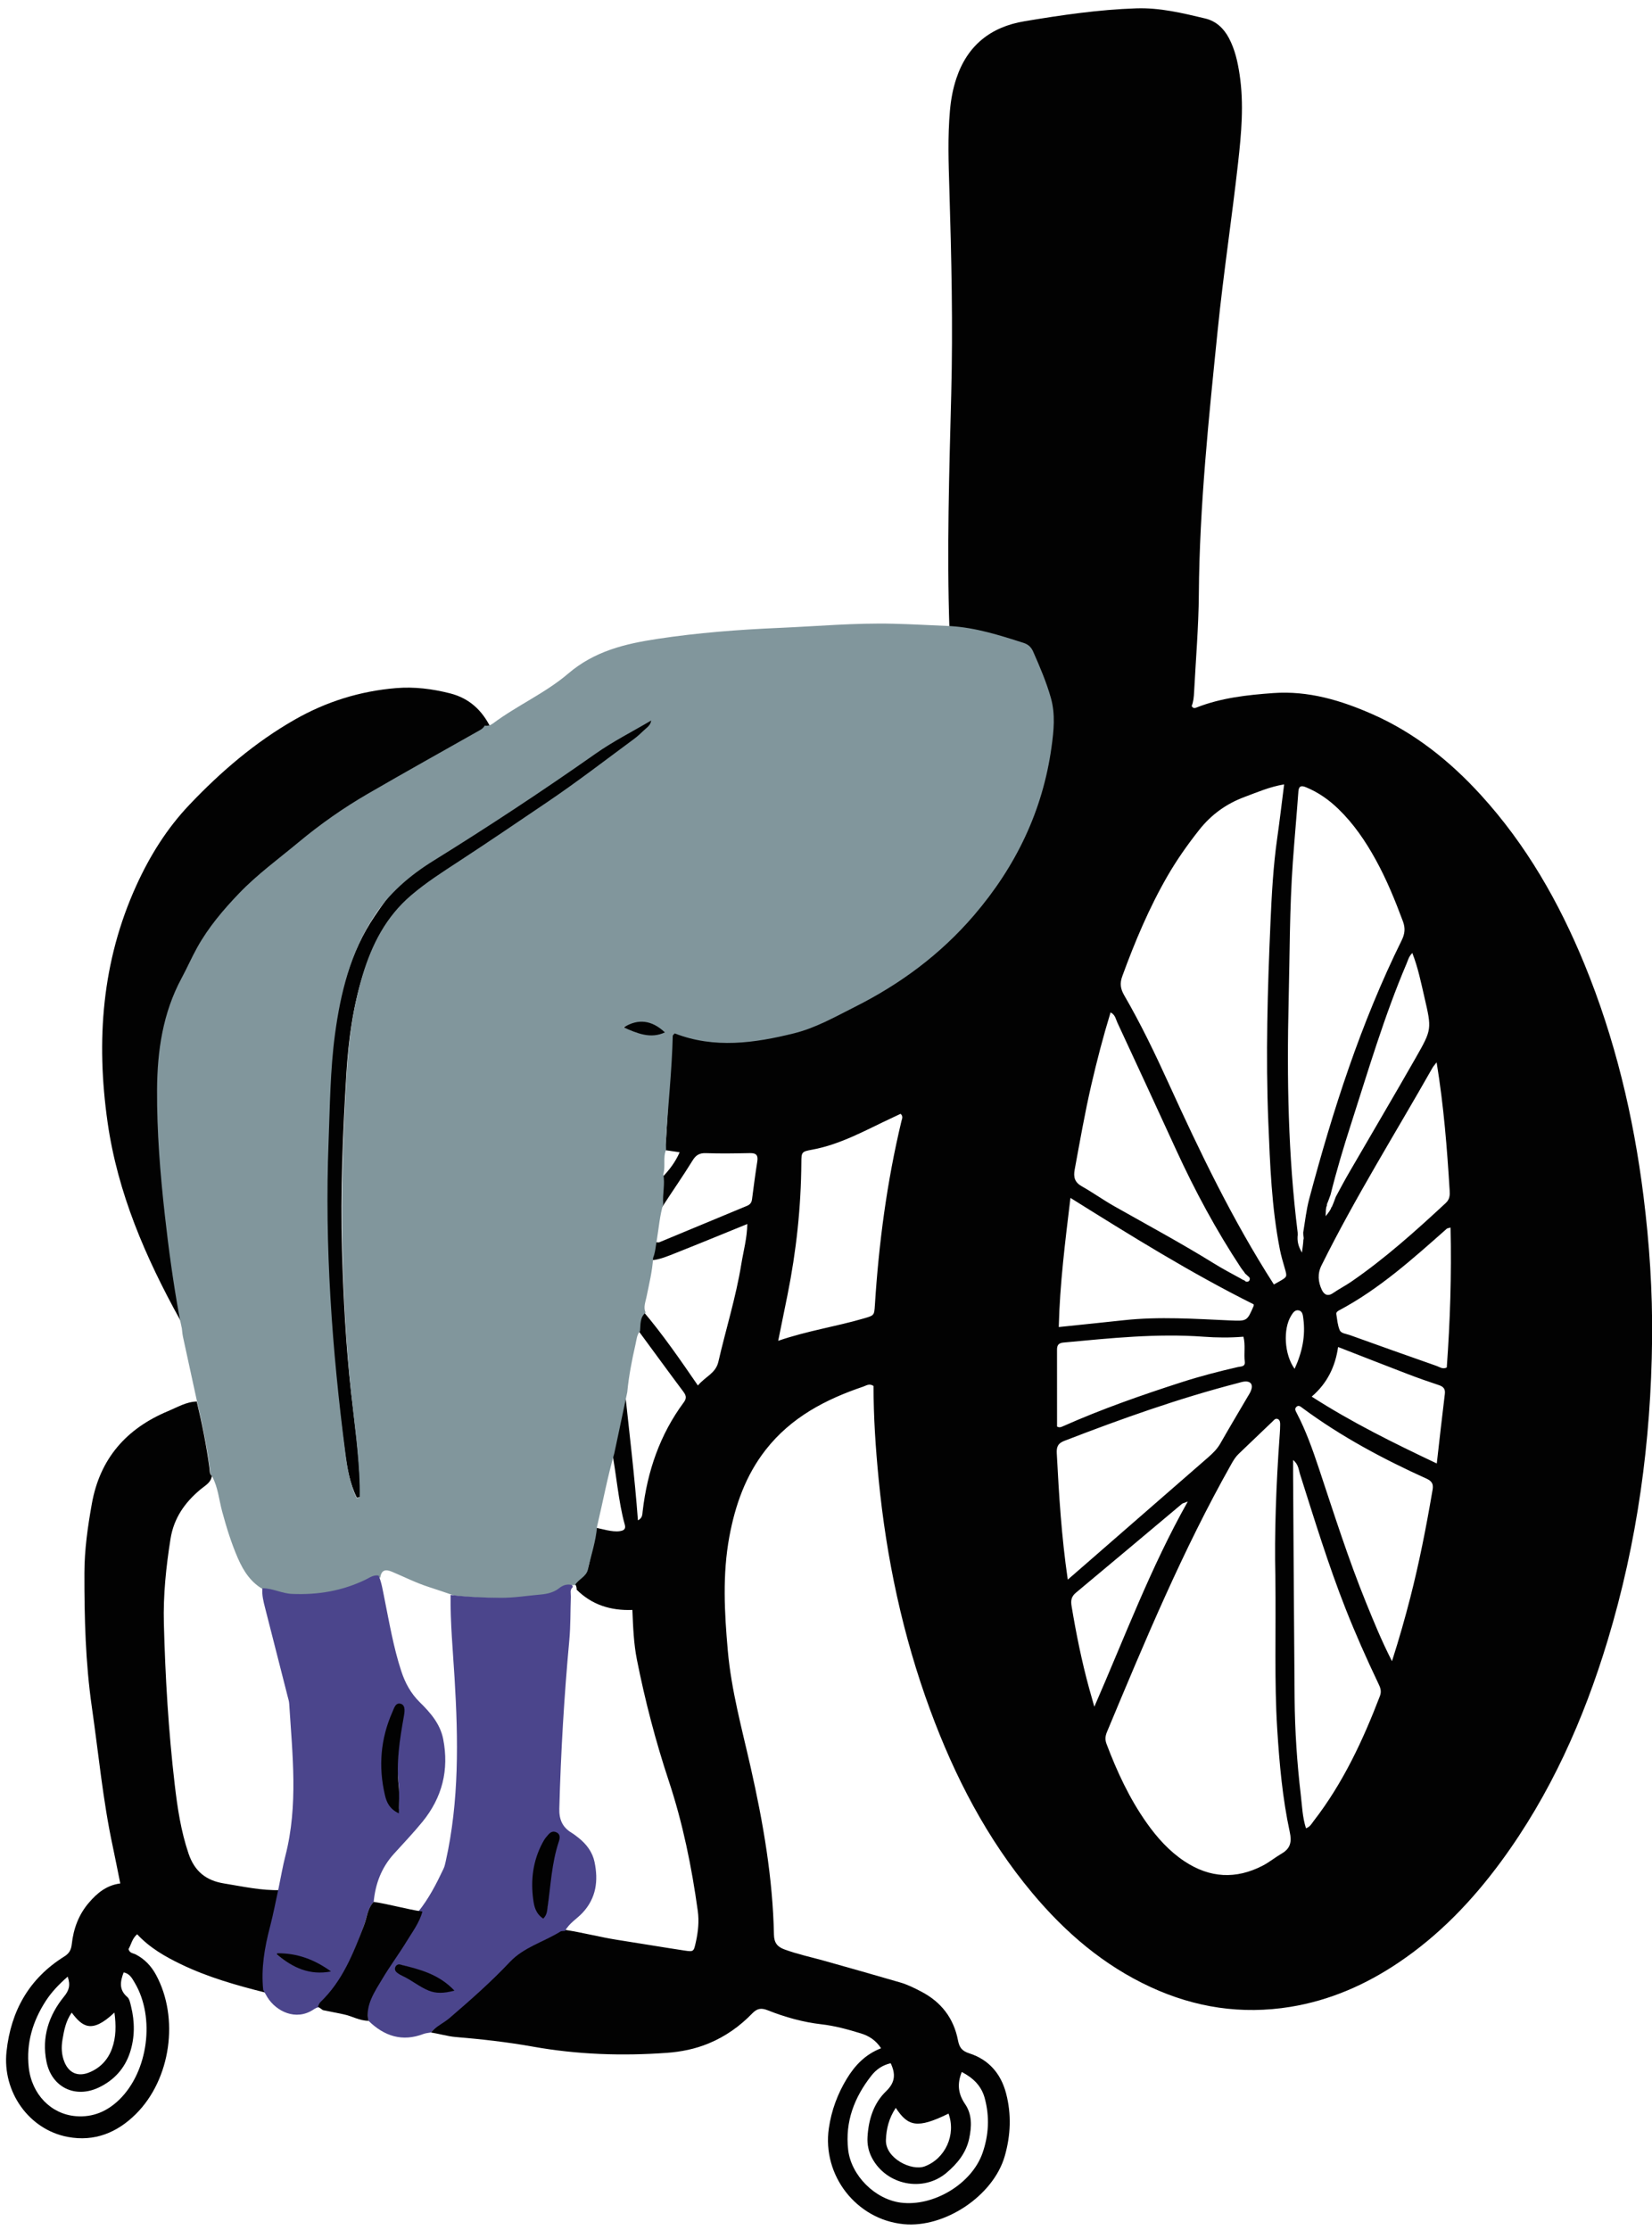
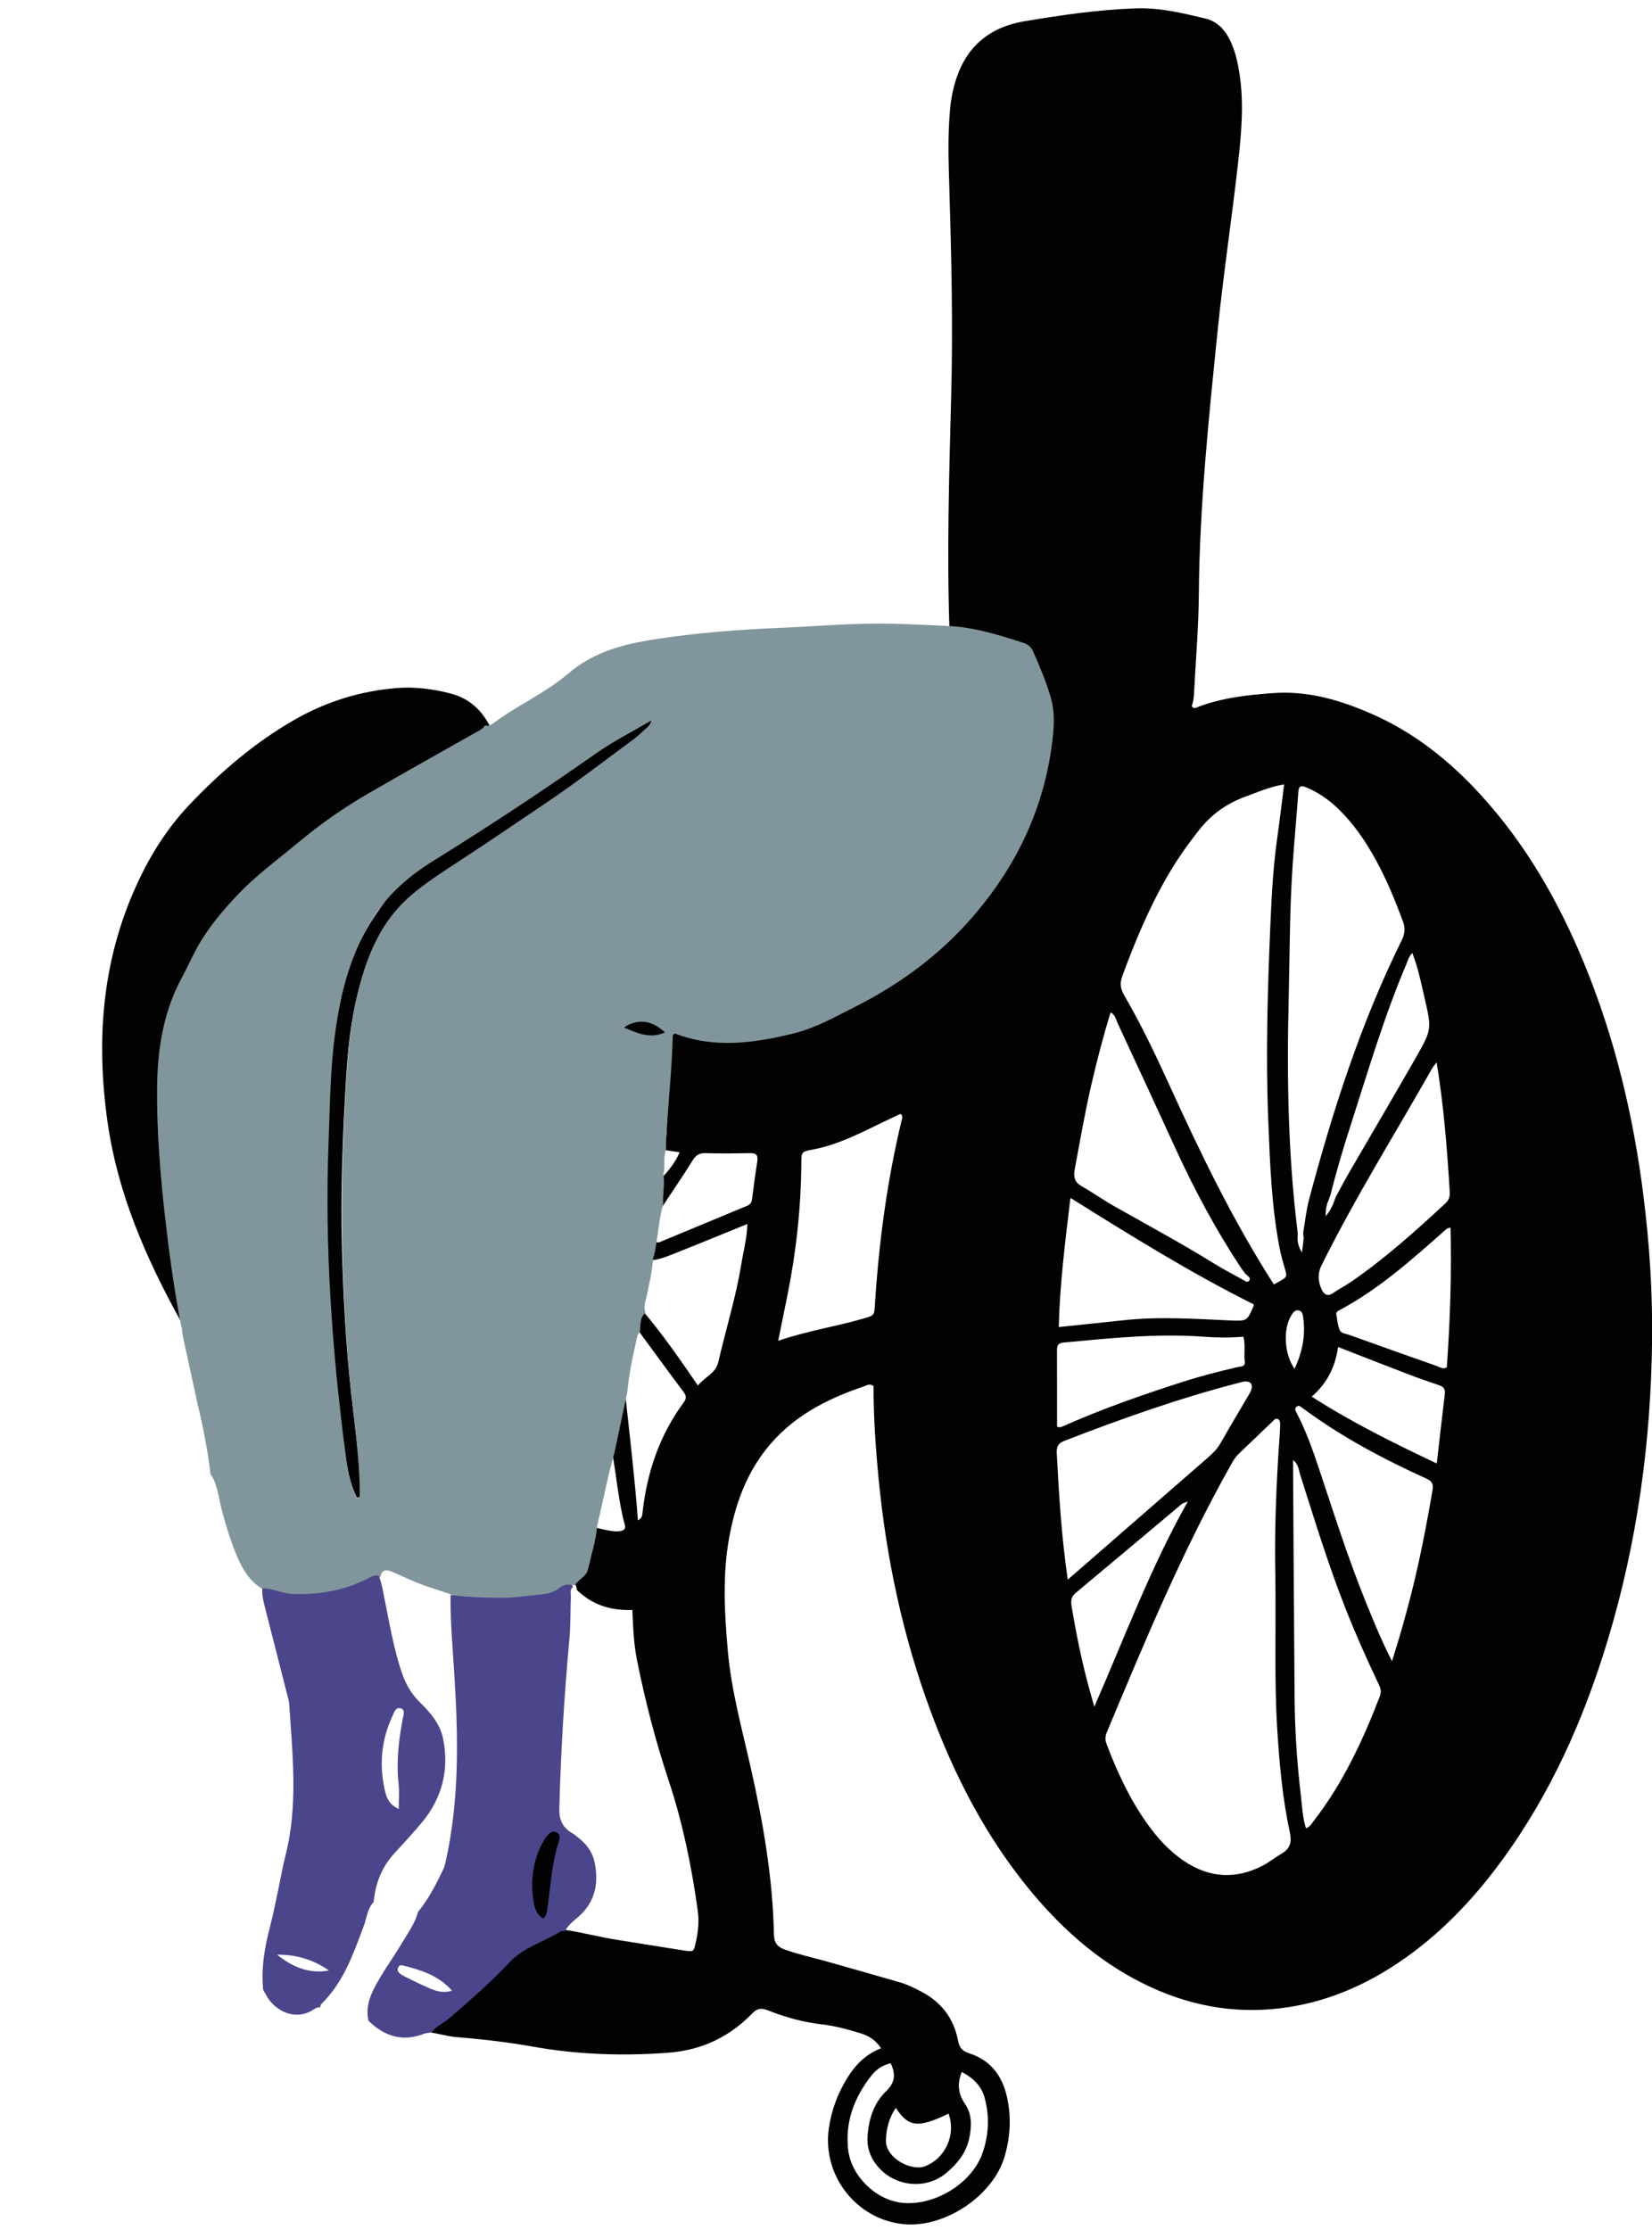
<svg xmlns="http://www.w3.org/2000/svg" width="361.075px" height="487.374px" viewBox="17.675 -1.263 361.075 487.374" fill="none">
  <g id="Lower Body/Wheel Chair">
    <g id="Group 28">
      <path id="Fill 16" fill-rule="evenodd" clip-rule="evenodd" d="M93.09 316.145C90.033 293.599 88.332 270.975 89.247 248.224C89.565 240.354 89.62 232.455 90.711 224.641C91.976 215.592 94.261 206.82 99.535 198.985C103.032 193.791 106.475 189.3 111.839 186.116C124.447 178.632 136.597 170.693 148.729 162.529C152.764 159.814 155.74 157.882 160.004 155.458C159.862 156.551 161.947 157.576 161.268 158.206C160.575 158.852 159.853 159.482 159.076 160.03C152.525 164.658 146.073 169.413 139.325 173.781C132.581 178.145 125.849 182.529 119.031 186.787C115.298 189.117 111.579 191.394 108.154 194.182C102.354 198.904 99.127 204.99 97.017 211.734C94.811 218.774 93.829 226.009 93.385 233.355C92.608 246.222 92.058 259.091 92.431 271.976C92.732 282.349 93.265 292.708 94.418 303.043C95.167 309.761 96.17 316.467 96.369 323.238C96.394 324.125 96.373 325.013 96.373 325.9C96.136 325.933 95.899 325.968 95.663 326C94.114 322.89 93.546 319.509 93.09 316.145Z" fill="#020202" />
      <path id="Fill 8" fill-rule="evenodd" clip-rule="evenodd" d="M125 157.905C124.769 158.318 124.443 158.617 124.023 158.854C115.798 163.482 107.543 168.06 99.369 172.778C94.072 175.837 89.048 179.35 84.348 183.241C79.938 186.893 75.275 190.262 71.279 194.41C67.808 198.013 64.59 201.795 62.146 206.164C60.933 208.336 59.932 210.624 58.745 212.812C54.623 220.414 53.419 228.67 53.372 237.132C53.322 246.261 54.055 255.361 55.077 264.43C55.902 271.749 56.898 279.051 58.223 286.301C58.389 287.206 58.599 288.102 58.788 289C57.761 288.738 57.405 287.838 56.969 287.047C49.482 273.492 43.386 259.439 41.186 243.965C38.657 226.183 39.919 208.875 47.449 192.294C50.411 185.774 54.139 179.784 59.098 174.569C65.947 167.366 73.427 160.942 82.112 155.984C88.968 152.07 96.327 149.769 104.205 149.106C108.223 148.767 112.156 149.266 116.05 150.253C120.322 151.335 123.143 154.054 125 157.905" fill="#020202" />
      <g id="Group 3">
        <path id="Fill 1" fill-rule="evenodd" clip-rule="evenodd" d="M331.678 297.228C325.328 295.002 318.989 292.748 312.659 290.468C311.893 290.192 310.804 290.144 310.486 289.39C310.033 288.315 309.94 287.081 309.75 285.907C309.688 285.515 310.005 285.268 310.357 285.082C319.168 280.404 326.507 273.779 333.906 267.231C334.017 267.131 334.218 267.132 334.721 266.99C334.957 277.365 334.626 287.5 333.893 297.566C332.984 298.004 332.337 297.46 331.678 297.228ZM304.37 303.929C307.784 301.013 309.529 297.35 310.142 293.088C315.384 295.128 320.347 297.081 325.328 298.988C327.566 299.845 329.829 300.647 332.107 301.396C333.122 301.731 333.612 302.196 333.469 303.359C332.859 308.298 332.318 313.246 331.71 318.543C322.309 314.082 313.242 309.628 304.37 303.929ZM325.933 347.793C324.79 352.252 323.54 356.673 321.918 361.749C319.612 357.227 317.961 353.145 316.3 349.072C312.362 339.407 309.223 329.461 305.928 319.572C304.554 315.452 303.105 311.369 301.089 307.511C300.875 307.101 300.591 306.663 300.953 306.248C301.47 305.652 301.947 306.116 302.373 306.432C310.801 312.663 319.988 317.57 329.5 321.873C331.266 322.67 330.873 323.8 330.663 325.026C329.355 332.672 327.86 340.275 325.933 347.793ZM304.793 396.678C304.356 397.241 304.027 397.952 303.12 398.255C302.348 395.854 302.271 393.373 301.985 390.95C301.163 383.967 300.695 376.95 300.636 369.915C300.495 353.544 300.41 337.172 300.303 320.799C300.299 319.892 300.303 318.985 300.303 317.788C301.485 318.708 301.506 319.896 301.817 320.872C304.952 330.729 307.972 340.622 311.768 350.256C313.938 355.759 316.339 361.157 318.88 366.496C319.308 367.396 319.724 368.205 319.281 369.359C315.56 379.06 311.201 388.412 304.793 396.678ZM293.657 406.428C287.819 409.449 282.11 409.137 276.613 405.507C273.246 403.284 270.599 400.333 268.291 397.067C264.533 391.75 261.824 385.894 259.527 379.825C259.164 378.864 259.253 378.093 259.631 377.19C267.92 357.332 276.2 337.471 286.796 318.688C287.253 317.876 287.72 317.097 288.4 316.449C290.879 314.093 293.345 311.725 295.814 309.359C296.138 309.049 296.436 308.597 296.958 308.829C297.441 309.044 297.48 309.564 297.478 310.023C297.476 310.761 297.436 311.501 297.381 312.239C296.573 323.219 296.215 334.213 296.425 343.074C296.584 355.67 296.179 366.119 296.835 376.564C297.31 384.139 297.982 391.684 299.582 399.106C300.033 401.192 299.744 402.656 297.855 403.757C296.423 404.59 295.124 405.669 293.657 406.428ZM251.887 349.697C251.688 348.5 251.818 347.63 252.834 346.784C260.58 340.345 268.279 333.846 276.003 327.375C276.188 327.219 276.471 327.18 277.287 326.857C269.138 341.325 263.54 356.413 256.86 371.699C256.373 369.971 256.026 368.778 255.699 367.58C254.091 361.69 252.886 355.717 251.887 349.697ZM250.262 313.615C262.737 308.791 275.324 304.308 288.288 300.957C288.734 300.841 289.178 300.689 289.634 300.641C291.058 300.49 291.639 301.306 291.075 302.68C290.866 303.188 290.549 303.654 290.269 304.132C288.31 307.477 286.319 310.806 284.4 314.176C283.693 315.414 282.707 316.362 281.664 317.271C272.546 325.223 263.417 333.167 254.293 341.113C253.337 341.945 252.38 342.775 251.056 343.924C249.665 334.407 249.129 325.382 248.654 316.349C248.583 315.016 248.825 314.17 250.262 313.615ZM280.768 290.842C283.626 291.054 286.481 291.082 289.449 290.837C289.924 292.643 289.527 294.493 289.742 296.298C289.878 297.446 288.893 297.315 288.25 297.463C284.119 298.411 280.024 299.467 275.981 300.769C267.209 303.594 258.52 306.632 250.088 310.374C249.672 310.56 249.248 310.785 248.712 310.468C248.712 304.914 248.718 299.296 248.706 293.679C248.704 292.695 249.029 292.217 250.123 292.115C260.319 291.168 270.504 290.083 280.768 290.842ZM291.68 283.762C291.68 283.804 291.733 284 291.671 284.143C290.249 287.427 290.245 287.448 286.566 287.285C278.816 286.943 271.067 286.394 263.313 287.236C258.724 287.734 254.131 288.199 249.087 288.727C249.322 279.264 250.493 270.04 251.641 260.505C264.856 268.771 277.88 276.874 291.68 283.762ZM256.19 235.86C257.415 230.555 258.78 225.293 260.409 219.975C261.407 220.446 261.537 221.424 261.883 222.168C266.205 231.452 270.491 240.752 274.765 250.059C278.854 258.965 283.487 267.566 288.887 275.751C289.178 276.193 289.562 276.601 289.845 277.062C289.927 277.135 290.019 277.196 290.095 277.273C290.232 277.409 290.369 277.544 290.519 277.666C290.526 277.67 290.531 277.675 290.536 277.678C290.676 277.773 290.77 277.89 290.821 278.05C290.873 278.208 290.835 278.383 290.759 278.527C290.688 278.661 290.532 278.772 290.388 278.811C290.244 278.852 290.041 278.836 289.912 278.749C289.811 278.682 289.726 278.594 289.634 278.515C289.341 278.457 289.073 278.248 288.814 278.107C286.871 277.045 284.911 276.009 283.031 274.845C275.892 270.422 268.5 266.445 261.196 262.313C258.79 260.951 256.533 259.327 254.123 257.975C252.57 257.102 252.261 255.973 252.565 254.331C253.707 248.161 254.78 241.979 256.19 235.86ZM272.869 190.136C274.909 186.607 277.25 183.296 279.777 180.094C282.435 176.726 285.741 174.355 289.731 172.878C292.465 171.865 295.149 170.679 298.346 170.143C297.827 174.201 297.384 178.032 296.839 181.85C295.965 187.996 295.628 194.186 295.359 200.374C294.729 214.888 294.295 229.406 294.888 243.933C295.27 253.269 295.602 262.608 297.421 271.809C297.689 273.164 298.083 274.497 298.469 275.826C299.03 277.756 299.05 277.751 297.296 278.759C296.903 278.985 296.504 279.202 296.108 279.426C287.049 265.31 279.941 250.49 273.118 235.523C270.128 228.963 267.009 222.467 263.387 216.228C262.588 214.853 262.39 213.65 262.965 212.08C265.727 204.517 268.834 197.12 272.869 190.136ZM301.539 285.089C302.395 285.275 302.444 286.158 302.54 286.884C303.038 290.641 302.321 294.18 300.636 297.86C298.364 294.731 298.089 289.17 299.857 286.282C300.244 285.648 300.693 284.905 301.539 285.089ZM300.244 187.182C300.611 182.017 301.087 176.86 301.46 171.696C301.554 170.404 302.185 170.389 303.11 170.765C305.799 171.862 308.127 173.507 310.205 175.517C313.561 178.762 316.15 182.582 318.386 186.648C320.75 190.947 322.598 195.475 324.309 200.072C324.882 201.614 324.727 202.826 324.022 204.254C315.105 222.306 308.981 241.368 303.818 260.766C303.185 263.149 302.924 265.631 302.516 268.076C302.52 268.453 302.543 268.827 302.609 269.199C302.637 269.361 302.615 269.523 302.548 269.657C302.524 270.476 302.373 271.356 302.243 272.463C301.376 271.011 301.172 269.832 301.318 268.583C301.31 268.412 301.305 268.241 301.304 268.071C299.208 251.242 298.924 234.333 299.332 217.414C299.575 207.337 299.531 197.245 300.244 187.182ZM329.002 216.632C330.618 223.619 330.653 223.673 327.127 229.861C322.322 238.29 317.374 246.638 312.514 255.037C311.511 256.768 310.575 258.53 309.641 260.266C309.597 260.384 309.55 260.501 309.507 260.619C309.295 261.207 309.076 261.792 308.825 262.365C308.793 262.435 308.743 262.489 308.688 262.533C308.507 263.137 308.062 263.715 307.413 264.51C307.467 263.509 307.408 262.74 307.697 262.166C307.676 262.025 307.696 261.873 307.756 261.74C307.764 261.72 307.857 261.507 307.815 261.602C307.847 261.527 307.878 261.452 307.909 261.377C307.96 261.248 308.008 261.119 308.058 260.99C308.125 260.81 308.19 260.63 308.254 260.451C308.28 260.366 308.313 260.281 308.347 260.197C308.349 260.193 308.35 260.188 308.353 260.184C308.391 260.081 308.432 259.98 308.47 259.878C308.476 259.858 308.485 259.838 308.489 259.819C309.783 254.618 311.317 249.484 312.961 244.383C316.754 232.602 320.247 220.718 325.107 209.308C325.419 208.576 325.58 207.766 326.362 206.99C327.622 210.211 328.263 213.443 329.002 216.632ZM334.524 258.907C334.588 259.945 334.543 260.817 333.656 261.64C327.081 267.741 320.42 273.729 313.013 278.822C311.721 279.709 310.313 280.424 309.023 281.313C307.835 282.132 307.05 281.595 306.577 280.585C305.77 278.86 305.607 277.08 306.507 275.267C313.858 260.445 322.64 246.43 330.785 232.055C330.956 231.751 331.207 231.493 331.676 230.882C333.241 240.469 333.961 249.68 334.524 258.907ZM208.896 283.969C208.753 286.214 208.727 286.188 206.482 286.845C200.408 288.625 194.12 289.544 187.762 291.737C188.495 288.127 189.155 284.899 189.806 281.669C191.723 272.135 192.757 262.509 192.825 252.781C192.841 250.493 192.878 250.388 195.169 249.971C201.444 248.823 206.91 245.681 212.582 243.044C213.24 242.737 213.897 242.421 214.511 242.131C215.145 242.681 214.817 243.246 214.701 243.726C211.531 256.962 209.752 270.398 208.896 283.969ZM207.284 465.744C207.191 467.333 207.51 468.875 208.263 470.296C211.417 476.258 219.444 477.869 224.558 473.541C226.926 471.538 228.841 469.197 229.509 466.058C230.061 463.46 230.167 460.809 228.632 458.555C227.151 456.383 226.795 454.247 227.886 451.513C230.372 452.804 232.164 454.53 232.894 457.194C234.004 461.24 233.789 465.303 232.431 469.205C230.068 475.999 221.667 480.991 214.541 480.062C208.927 479.33 203.699 474.15 203.055 468.502C202.355 462.375 204.407 457.043 208.142 452.298C209.181 450.978 210.544 450.012 212.354 449.603C213.421 451.882 213.405 453.745 211.362 455.706C208.592 458.367 207.505 461.943 207.284 465.744ZM219.766 472.147C216.895 473.204 211.156 470.381 211.31 466.353C211.404 463.897 211.968 461.614 213.462 459.35C216.114 463.369 218.109 463.996 224.991 460.61C226.693 465.211 224.267 470.487 219.766 472.147ZM363.973 209.404C358.421 195.877 351.249 183.317 341.339 172.456C334.598 165.066 326.913 158.914 317.717 154.842C310.81 151.784 303.636 149.638 295.987 150.189C290.284 150.6 284.575 151.227 279.171 153.355C278.847 153.482 278.467 153.603 278.138 153.021C278.52 152.112 278.614 151.019 278.67 149.926C279.04 142.81 279.648 135.695 279.704 128.576C279.854 109.2 281.886 89.974 283.839 70.733C285.075 58.58 286.915 46.504 288.274 34.37C288.996 27.933 289.591 21.473 288.607 14.991C288.19 12.231 287.594 9.537 286.274 7.053C285.135 4.914 283.468 3.342 281.084 2.773C276.145 1.595 271.216 0.395 266.06 0.562C257.814 0.832 249.683 2.03 241.569 3.386C234.195 4.618 229.115 8.662 226.71 15.857C225.943 18.148 225.514 20.506 225.302 22.913C224.794 28.645 225.002 34.382 225.177 40.117C225.632 55.014 225.97 69.91 225.585 84.817C225.145 101.935 224.606 119.053 225.193 136.18C230.689 136.512 235.88 138.163 241.072 139.829C242.126 140.167 242.771 140.749 243.221 141.772C244.669 145.076 246.091 148.387 247.07 151.867C248.072 155.427 247.696 159.066 247.206 162.608C245.28 176.538 239.116 188.246 229.974 198.931C222.687 207.447 214.168 213.151 204.248 218.144C199.966 220.298 195.916 223.149 191.205 224.323C182.507 226.49 173.698 227.685 165.07 224.323C164.855 224.579 164.259 224.649 164.255 224.784C164.068 232.276 163.703 240.564 163.239 248.036C163.187 248.864 162.987 249.227 162.991 250.059L166.225 250.532C165.286 252.711 163.848 254.554 162.389 256.032C162.81 258.199 162.188 260.365 162.382 262.533C164.532 259.199 166.978 255.704 169.055 252.325C169.765 251.172 170.533 250.681 171.928 250.727C175.159 250.836 178.398 250.78 181.632 250.719C183.006 250.694 183.402 251.238 183.192 252.559C182.756 255.3 182.401 258.053 182.045 260.804C181.952 261.527 181.625 261.961 180.951 262.241C174.554 264.891 168.166 267.56 161.77 270.209C161.633 270.266 160.993 270.187 160.816 270.148C160.566 271.482 160.506 272.855 160 274.137C161.797 274.039 163.806 273.166 165.427 272.525C170.568 270.49 175.679 268.38 181.014 266.213C180.962 269.289 180.163 272.136 179.694 275.014C178.525 282.231 176.319 289.213 174.685 296.326C174.106 298.844 171.838 299.551 170.213 301.499C166.509 296.089 162.421 290.185 158.314 285.367C157.023 286.44 157.235 287.968 157.105 289.39C160.23 293.617 163.813 298.559 166.969 302.764C167.585 303.586 167.855 304.2 167.135 305.172C161.894 312.242 159.154 320.276 158.143 328.961C158.06 329.667 158.123 330.472 157.105 330.966C156.424 321.724 155.174 311.289 154.195 302.16C153.251 306.622 152.308 311.084 151.364 315.546C152.361 320.53 152.831 326.961 154.228 331.885C154.513 332.892 154.012 333.2 153.134 333.33C151.436 333.583 149.205 332.797 147.575 332.523C147.331 335.73 146.575 340.775 145.923 342.104C145.271 343.434 144.074 343.666 143.33 345C143.62 345.06 143.751 345.849 143.709 346.118C147.043 349.434 151.149 350.722 155.893 350.55C156.048 354.286 156.183 357.882 156.884 361.415C158.666 370.393 160.976 379.239 163.856 387.929C166.92 397.172 168.853 406.663 170.184 416.291C170.504 418.608 170.266 420.896 169.755 423.167C169.295 425.212 169.302 425.284 167.241 424.971C162.313 424.224 157.397 423.389 152.472 422.622C149.006 422.082 144.678 420.973 141.207 420.461C140.845 420.512 139.828 420.284 139.544 420.461C135.903 422.723 131.176 424.645 128.13 427.879C124.025 432.238 119.532 436.167 115 440.064C113.676 441.204 112.989 441.531 111.839 442.882C113.301 443.089 115.628 443.732 117.099 443.856C122.81 444.334 128.497 444.963 134.146 445.974C143.844 447.711 153.628 448.036 163.432 447.332C166.537 447.107 169.619 446.493 172.569 445.27C176.23 443.753 179.364 441.535 182.09 438.72C183.126 437.652 184.005 437.445 185.471 438.028C189.25 439.528 193.165 440.631 197.233 441.095C200.179 441.432 203.031 442.222 205.858 443.09C207.639 443.636 209.128 444.609 210.247 446.331C206.827 447.657 204.565 450.033 202.793 452.93C200.743 456.283 199.402 459.906 198.836 463.8C197.338 474.12 204.851 483.752 215.174 484.768C224.142 485.651 234.79 478.582 237.28 469.898C238.571 465.397 238.78 460.793 237.571 456.184C236.423 451.811 233.739 448.777 229.489 447.426C227.842 446.901 227.339 446.043 227.059 444.593C226.118 439.731 223.38 436.208 219 433.93C217.521 433.16 216.031 432.414 214.431 431.95C208.935 430.358 203.432 428.78 197.921 427.24C194.989 426.42 192.006 425.787 189.136 424.734C187.583 424.165 186.87 423.294 186.834 421.492C186.581 409.136 184.478 397.025 181.761 385.005C179.846 376.532 177.519 368.142 176.75 359.444C176.014 351.129 175.556 342.807 177.088 334.539C178.364 327.657 180.638 321.173 185.039 315.546C190.577 308.467 198.09 304.539 206.353 301.745C206.998 301.527 207.683 300.982 208.603 301.604C208.594 308.34 209.056 315.155 209.719 321.962C211.4 339.257 214.981 356.129 220.992 372.44C226.334 386.936 233.359 400.529 243.331 412.439C250.54 421.047 258.903 428.225 269.187 432.97C278.935 437.467 289.099 439.006 299.723 437.281C308.353 435.877 316.165 432.451 323.381 427.593C332.233 421.634 339.499 414.048 345.789 405.486C356.532 390.862 363.803 374.549 369.038 357.264C375.546 335.774 378.541 313.747 378.769 291.334C378.876 280.869 378.188 270.437 376.881 260.041C374.695 242.616 370.65 225.668 363.973 209.404Z" fill="#020202" />
      </g>
      <path id="Fill 4" fill-rule="evenodd" clip-rule="evenodd" d="M162.362 223.911C159.679 222.229 156.837 221.985 153.864 223.228C156.623 224.033 159.379 224.833 162.362 223.911M95.622 326.094C95.847 326.061 96.073 326.027 96.301 325.995C96.301 325.107 96.322 324.219 96.297 323.334C96.107 316.567 95.148 309.864 94.431 303.15C93.329 292.82 92.82 282.467 92.532 272.098C92.175 259.22 92.701 246.359 93.444 233.498C93.868 226.156 94.808 218.925 96.915 211.889C98.935 205.149 102.019 199.065 107.565 194.347C110.839 191.561 114.396 189.285 117.965 186.956C124.483 182.7 130.919 178.318 137.368 173.956C143.819 169.592 149.989 164.839 156.251 160.214C156.995 159.665 157.684 159.035 158.348 158.39C158.996 157.76 159.867 157.277 160.004 156.185C155.926 158.606 151.723 160.713 147.864 163.427C136.265 171.587 124.427 179.382 112.371 186.862C107.243 190.045 102.667 193.955 99.324 199.147C94.281 206.978 92.098 215.744 90.888 224.79C89.844 232.6 89.791 240.493 89.488 248.359C88.614 271.098 90.239 293.711 93.162 316.245C93.598 319.607 94.141 322.986 95.622 326.094M148.175 332.302C147.93 335.512 146.871 338.55 146.188 341.669C145.824 343.331 144.07 343.83 143.324 345.164C142.345 344.968 141.453 345.286 140.735 345.86C139.516 346.835 138.043 347.162 136.629 347.284C133.709 347.536 130.815 348.018 127.858 347.999C124.181 347.974 120.525 347.82 116.879 347.375C115.065 346.763 113.258 346.125 111.434 345.545C108.636 344.651 106.022 343.323 103.326 342.19C101.914 341.596 101.016 341.831 100.791 343.478C99.69 343.269 98.858 343.925 97.964 344.365C92.928 346.84 87.627 347.745 82.016 347.504C79.753 347.406 77.799 346.246 75.579 346.258C72.639 344.733 70.95 342.189 69.666 339.242C68.227 335.937 67.175 332.518 66.234 329.047C65.543 326.497 65.338 323.806 64.07 321.419C63.514 320.936 63.626 320.256 63.542 319.634C62.886 314.737 61.92 309.898 60.761 305.097C59.73 300.362 58.692 295.629 57.672 290.892C57.539 290.274 57.5 289.637 57.419 289.008C57.23 288.106 57.018 287.205 56.854 286.297C55.529 279.012 54.533 271.676 53.708 264.322C52.687 255.209 51.954 246.068 52.002 236.895C52.049 228.393 53.254 220.098 57.376 212.46C58.562 210.262 59.562 207.961 60.776 205.78C63.22 201.391 66.437 197.591 69.907 193.971C73.903 189.803 78.565 186.419 82.975 182.748C87.674 178.839 92.697 175.31 97.993 172.236C106.166 167.496 114.42 162.896 122.644 158.246C123.063 158.009 123.389 157.708 123.621 157.293C124.307 157.426 124.918 157.209 125.449 156.812C130.72 152.874 136.903 150.174 141.848 145.945C147.643 140.99 154.33 139.416 161.398 138.345C170.195 137.013 179.046 136.331 187.939 135.95C196.266 135.593 204.579 134.826 212.926 135.036C217.09 135.14 221.251 135.377 225.415 135.553C230.93 135.887 236.139 137.54 241.348 139.206C242.407 139.545 243.053 140.127 243.504 141.151C244.958 144.459 246.384 147.774 247.367 151.256C248.372 154.82 247.995 158.461 247.503 162.007C245.571 175.95 239.711 188.083 230.537 198.779C223.227 207.302 214.448 213.788 204.494 218.785C200.198 220.943 195.996 223.356 191.268 224.532C182.541 226.7 173.804 227.924 165.146 224.56C164.931 224.814 164.723 224.948 164.719 225.083C164.532 232.58 163.715 240.036 163.249 247.514C163.197 248.344 163.249 249.179 163.252 250.011C162.531 251.725 163.192 253.595 162.648 255.329C163.069 257.498 162.445 259.666 162.64 261.834C161.879 264.371 161.678 267.006 161.25 269.6C160.999 270.937 160.939 272.312 160.429 273.594C160.262 276.497 159.551 279.307 158.982 282.142C158.756 283.275 158.25 284.403 158.781 285.583C157.485 286.658 157.698 288.186 157.567 289.611C156.858 290.416 156.819 291.461 156.596 292.426C155.798 295.905 155.115 299.407 154.775 302.966C153.829 307.431 152.881 311.898 151.934 316.363C150.424 321.615 149.441 326.992 148.175 332.302" fill="#81969C" />
-       <path id="Fill 6" fill-rule="evenodd" clip-rule="evenodd" d="M42.684 438.527C37.669 443.281 35.65 441.565 33.346 438.543C32.069 440.346 31.673 442.405 31.33 444.455C31.054 446.096 31.11 447.755 31.759 449.342C32.74 451.738 34.701 452.599 37.119 451.637C39.569 450.662 41.256 448.856 42.143 446.432C43.062 443.922 43.065 441.296 42.684 438.527M32.47 430.677C30.471 432.438 28.893 434.106 27.644 436.045C24.805 440.448 23.376 445.269 23.957 450.511C24.613 456.422 28.846 460.73 34.254 461.17C37.993 461.476 41.139 460.112 43.782 457.524C50.061 451.377 51.62 439.634 47.144 432.054C46.569 431.081 46.021 429.983 44.696 429.761C43.928 431.794 43.667 433.567 45.492 435.125C45.985 435.545 46.135 436.434 46.31 437.143C47.152 440.527 47.165 443.941 46.085 447.253C44.945 450.745 42.599 453.322 39.269 454.903C34.088 457.364 28.945 454.85 27.826 449.228C26.766 443.905 28.317 439.151 31.676 435.025C32.718 433.746 33.138 432.612 32.47 430.677M60.675 305C61.832 309.794 62.797 314.625 63.453 319.515C63.537 320.135 63.425 320.815 63.981 321.297C63.757 322.754 62.523 323.354 61.54 324.171C58.093 327.035 55.663 330.461 54.94 335.032C53.97 341.162 53.328 347.308 53.492 353.511C53.802 365.244 54.491 376.954 55.854 388.62C56.454 393.759 57.204 398.829 58.884 403.785C60.211 407.698 62.73 409.68 66.619 410.311C70.725 410.975 74.8 411.898 79 411.77C78.381 414.624 77.856 417.502 77.123 420.327C75.943 424.873 75.167 429.442 75.647 434.156C69.361 432.575 63.152 430.823 57.266 427.987C53.729 426.283 50.407 424.382 47.648 421.416C46.52 422.386 46.35 423.703 45.763 424.658C46.028 425.594 46.812 425.553 47.341 425.828C49.306 426.846 50.73 428.362 51.773 430.283C56.896 439.72 55.007 453.09 47.399 460.678C43.286 464.78 38.33 466.796 32.504 465.708C23.998 464.119 18.152 455.853 19.101 447.035C20.058 438.142 24.054 431.056 31.745 426.264C32.842 425.582 33.231 424.77 33.36 423.597C33.733 420.217 34.855 417.136 37.11 414.514C38.897 412.437 40.901 410.725 43.962 410.311C43.405 407.564 42.889 404.884 42.317 402.217C40.159 392.17 39.216 381.947 37.754 371.799C36.351 362.051 36.108 352.281 36.125 342.476C36.134 337.37 36.853 332.351 37.75 327.336C39.518 317.46 45.296 310.902 54.408 307.1C56.436 306.254 58.375 305.065 60.675 305" fill="#020202" />
      <path id="Fill 10" fill-rule="evenodd" clip-rule="evenodd" d="M116.469 433.757C113.381 430.259 109.503 429.21 105.61 428.199C105.254 428.106 104.885 428.282 104.7 428.665C104.464 429.15 104.618 429.59 104.98 429.91C105.322 430.209 105.727 430.455 106.137 430.656C107.878 431.51 109.607 432.394 111.388 433.153C112.821 433.763 114.297 434.373 116.469 433.757M136.578 417.172C137.259 416.41 137.261 415.667 137.357 414.939C137.93 410.564 138.092 406.127 139.376 401.86C139.587 401.155 139.751 400.305 138.885 399.921C138.009 399.533 137.573 400.321 137.129 400.88C136.846 401.235 136.634 401.657 136.436 402.069C134.699 405.669 134.29 409.491 134.771 413.394C134.932 414.703 135.18 416.146 136.578 417.172M116.157 347.271C119.793 347.716 123.436 347.87 127.101 347.896C130.049 347.914 132.935 347.432 135.845 347.179C137.254 347.058 138.722 346.731 139.938 345.755C140.653 345.18 141.542 344.862 142.519 345.058C142.81 345.118 142.888 345.311 142.846 345.581C142.161 346.164 142.478 346.958 142.449 347.659C142.325 350.802 142.404 353.963 142.114 357.089C140.983 369.346 140.253 381.622 139.925 393.928C139.859 396.342 140.598 398.02 142.599 399.241C143.149 399.576 143.663 399.976 144.168 400.38C145.875 401.751 147.169 403.463 147.618 405.61C148.473 409.691 148.014 413.495 144.997 416.733C143.75 418.072 142.071 418.99 141.198 420.681C140.836 420.732 140.406 420.674 140.121 420.85C136.48 423.117 132.15 424.25 129.103 427.49C124.997 431.856 120.502 435.793 115.97 439.697C114.645 440.838 112.991 441.529 111.839 442.882C111.303 442.986 110.737 443.013 110.233 443.204C105.575 444.98 101.662 443.68 98.226 440.338C97.429 436.978 98.876 434.139 100.45 431.408C102.066 428.602 103.98 425.971 105.628 423.183C106.889 421.052 108.389 419.027 109.03 416.568C111.369 413.689 113.05 410.415 114.624 407.083C114.857 406.589 114.972 406.033 115.094 405.494C118.049 392.277 117.842 378.892 117.032 365.502C116.665 359.427 116.089 353.366 116.157 347.271" fill="#4B458C" />
      <path id="Fill 12" fill-rule="evenodd" clip-rule="evenodd" d="M78.233 425.884C81.548 428.505 85.161 430.155 89.563 429.333C86.193 426.963 82.406 425.831 78.233 425.884M104.825 394.029C104.825 391.963 104.984 390.236 104.795 388.548C104.254 383.733 104.824 379.007 105.707 374.292C105.86 373.481 106.289 372.425 105.33 372.078C104.151 371.653 103.825 372.924 103.472 373.678C100.965 379.052 100.478 384.65 101.89 390.376C102.226 391.736 102.814 393.126 104.825 394.029M75.201 433.563C74.717 428.866 75.5 424.314 76.69 419.782C77.428 416.968 77.958 414.098 78.582 411.255C79.071 408.912 79.469 406.548 80.063 404.233C82.885 393.216 81.585 382.108 80.884 371.012C80.849 370.468 80.669 369.931 80.534 369.396C78.9 362.977 77.266 356.559 75.625 350.141C75.261 348.717 74.886 347.297 75.033 345.806C77.269 345.794 79.238 346.949 81.517 347.046C87.169 347.285 92.509 346.385 97.582 343.922C98.484 343.485 99.322 342.832 100.432 343.04C101.083 344.577 101.329 346.216 101.658 347.834C102.752 353.231 103.656 358.668 105.382 363.925C106.228 366.5 107.445 368.765 109.434 370.721C111.736 372.984 113.893 375.442 114.544 378.775C115.856 385.488 114.337 391.538 110.005 396.846C108.021 399.275 105.843 401.553 103.737 403.884C101.04 406.872 99.717 410.413 99.349 414.347C97.956 415.838 97.849 417.851 97.178 419.63C94.882 425.733 92.772 431.925 87.904 436.666C87.731 436.834 87.73 437.174 87.649 437.433C87.043 437.279 86.58 437.615 86.129 437.909C82.313 440.395 78.057 438.262 76.139 435.218C75.8 434.682 75.512 434.115 75.201 433.563" fill="#4B458C" />
-       <path id="Fill 14" fill-rule="evenodd" clip-rule="evenodd" d="M87.165 437.236C87.248 436.977 87.488 436.458 87.663 436.292C92.579 431.568 94.841 425.702 97.178 419.63C97.942 417.647 97.942 415.833 99.349 414.347C102.745 414.833 106.607 415.97 110 416.456C109.346 418.891 107.816 420.897 106.53 423.008C104.848 425.77 102.895 428.376 101.244 431.154C99.638 433.861 97.413 437.011 98.226 440.338C96.057 440.291 94.75 439.303 92.649 438.886C91.102 438.581 89.806 438.296 88.257 438.001L87.165 437.236Z" fill="#020202" />
      <path id="Fill 18" fill-rule="evenodd" clip-rule="evenodd" d="M163 224.341C159.841 225.814 156.922 224.536 154 223.25C157.149 221.265 160.159 221.655 163 224.341" fill="#020202" />
      <path id="Fill 20" fill-rule="evenodd" clip-rule="evenodd" d="M136.412 418C134.723 416.876 134.422 415.296 134.226 413.863C133.645 409.591 134.139 405.406 136.24 401.466C136.48 401.013 136.736 400.552 137.08 400.163C137.615 399.552 138.144 398.688 139.204 399.113C140.25 399.533 140.053 400.465 139.795 401.237C138.243 405.908 138.049 410.766 137.354 415.554C137.239 416.351 137.237 417.166 136.412 418" fill="#020202" />
-       <path id="Fill 22" fill-rule="evenodd" clip-rule="evenodd" d="M111.38 433.737C109.431 432.956 107.601 431.427 105.696 430.55C105.247 430.343 104.804 430.09 104.429 429.783C104.034 429.454 103.865 429.003 104.123 428.504C104.326 428.111 104.729 427.93 105.119 428.025C109.378 429.064 113.621 430.142 117 433.737C114.623 434.369 112.947 434.363 111.38 433.737Z" fill="#020202" />
-       <path id="Fill 24" fill-rule="evenodd" clip-rule="evenodd" d="M101.81 391.021C100.347 384.784 100.851 378.688 103.448 372.835C103.814 372.014 104.151 370.629 105.373 371.093C106.366 371.47 106.094 372.959 105.936 373.843C105.022 378.978 104.259 383.785 104.818 389.029C105.014 390.869 104.849 392.749 104.849 395C102.767 394.016 102.157 392.502 101.81 391.021Z" fill="#020202" />
-       <path id="Fill 26" fill-rule="evenodd" clip-rule="evenodd" d="M78.233 425.575C82.654 425.518 86.454 426.958 90.023 429.545C85.361 430.444 81.744 428.745 78.233 425.883L78.233 425.575Z" fill="#020202" />
    </g>
  </g>
</svg>